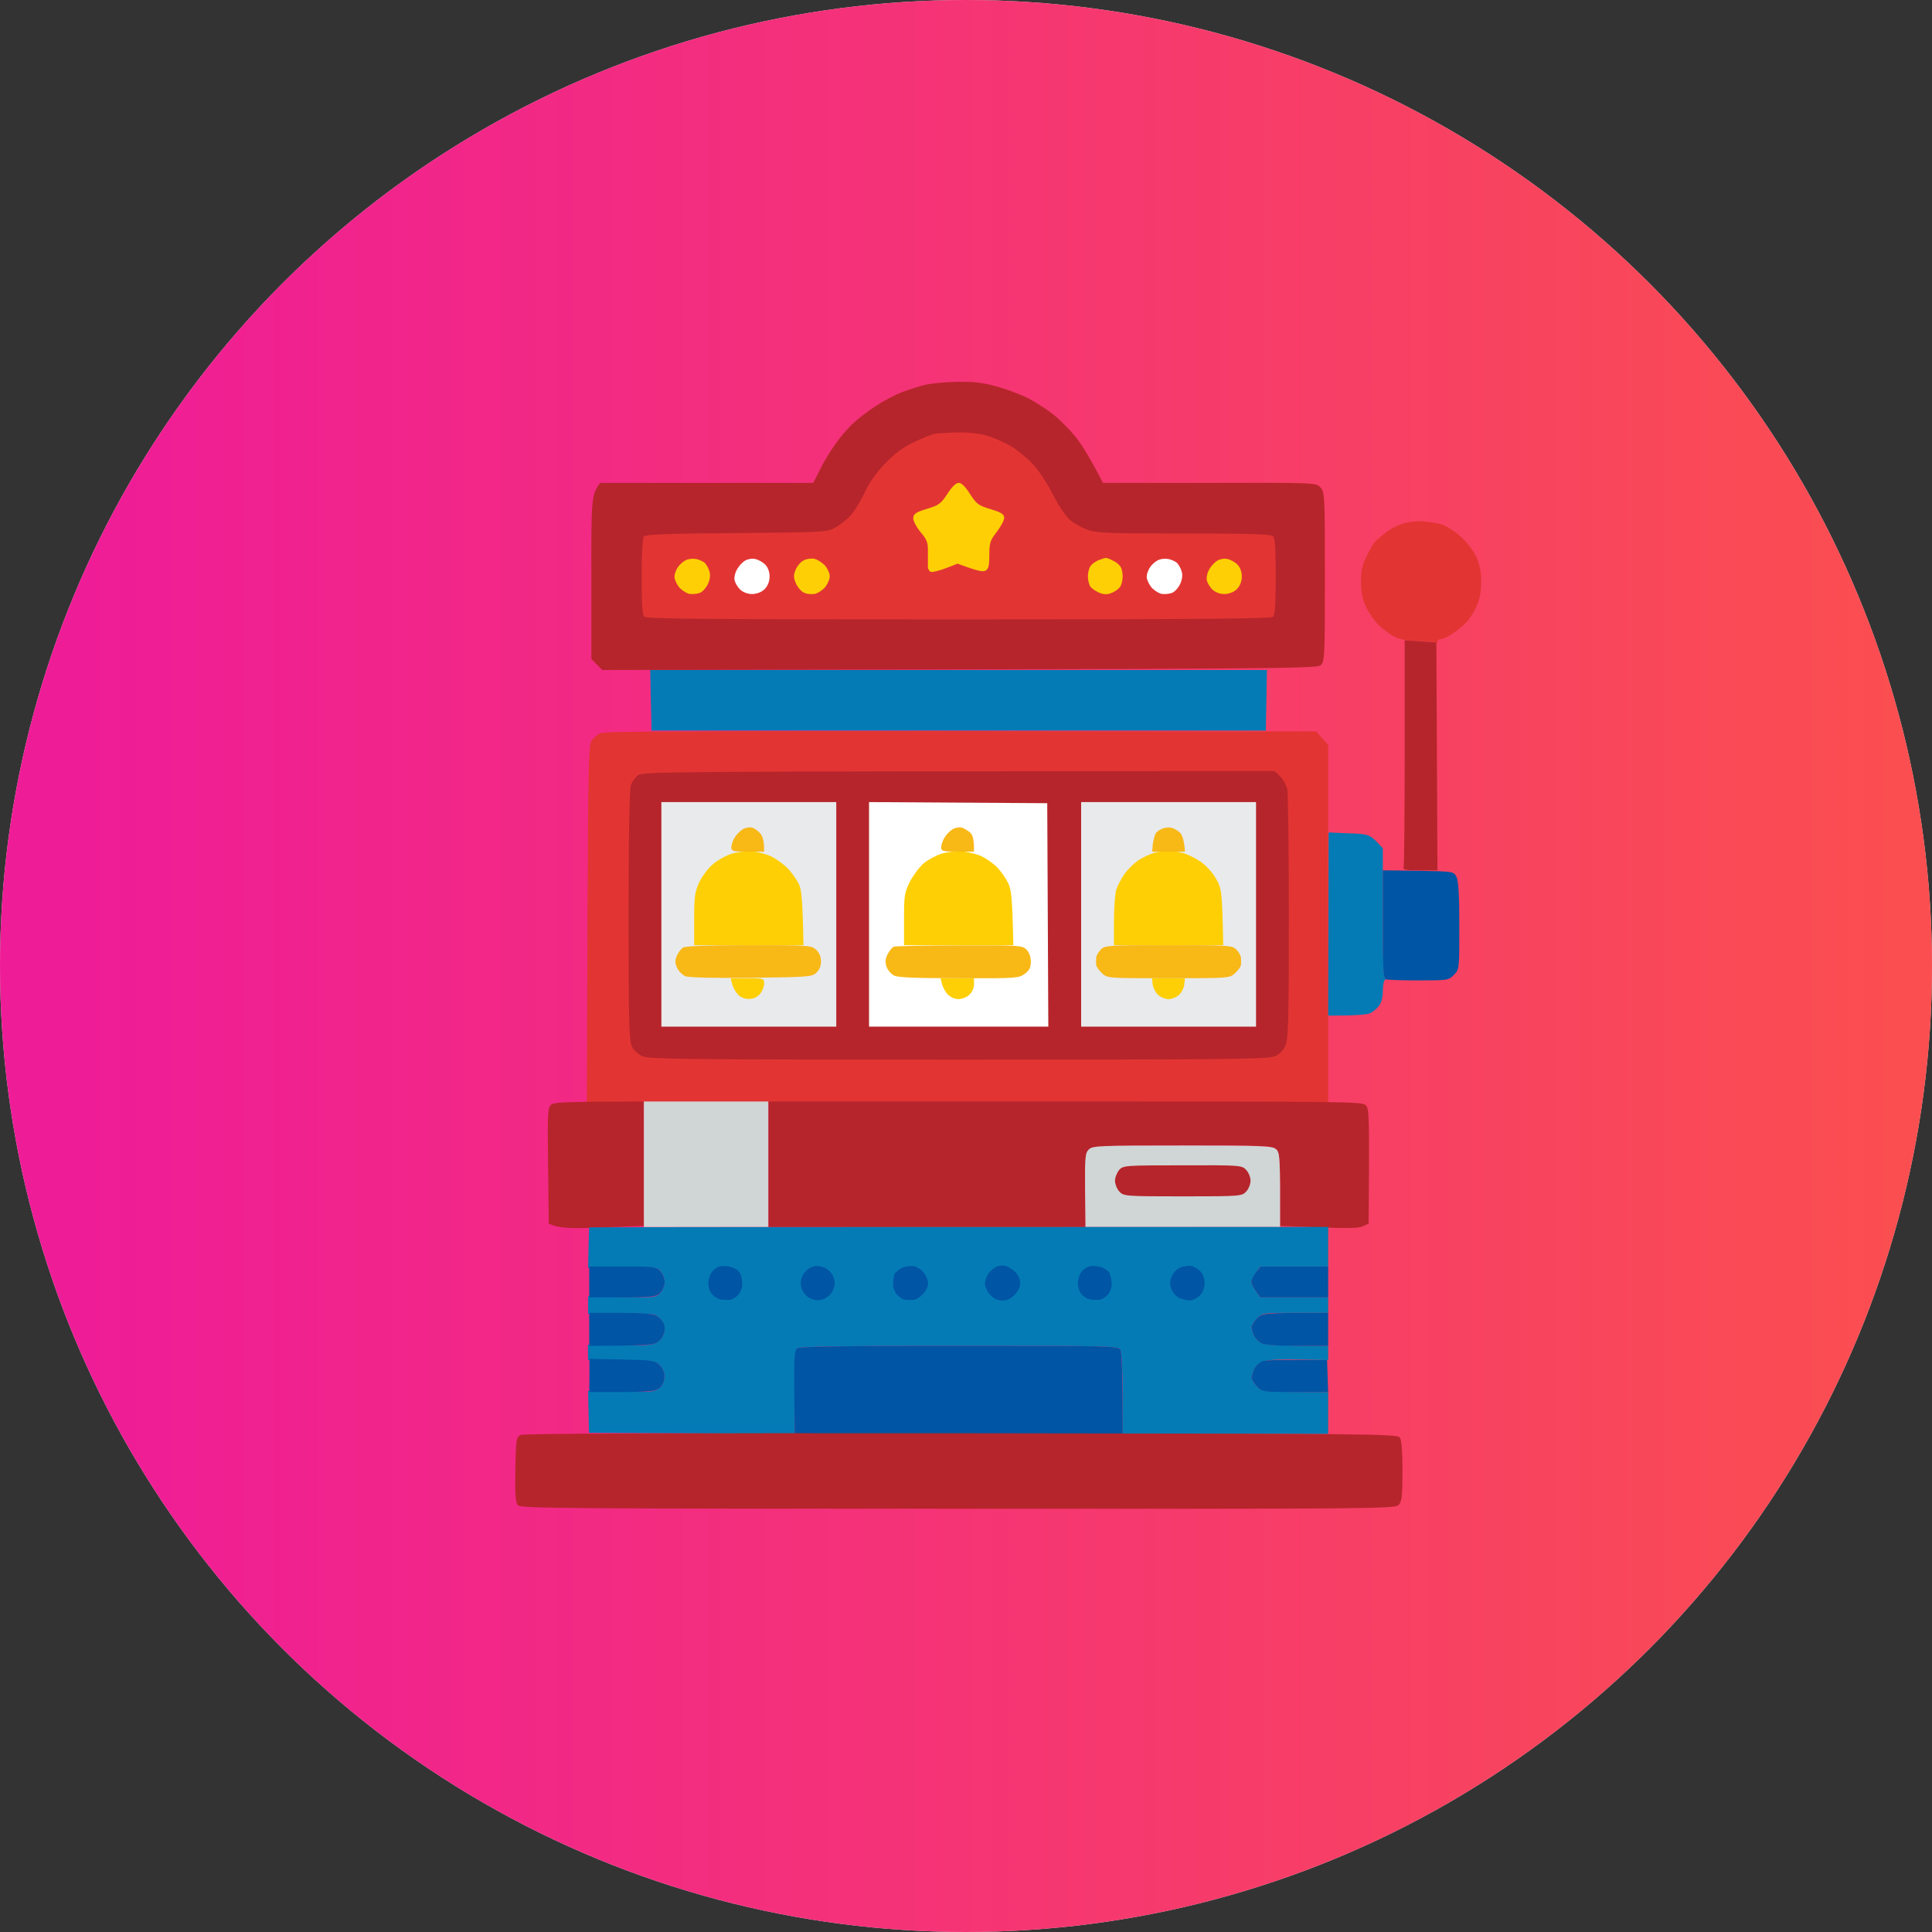
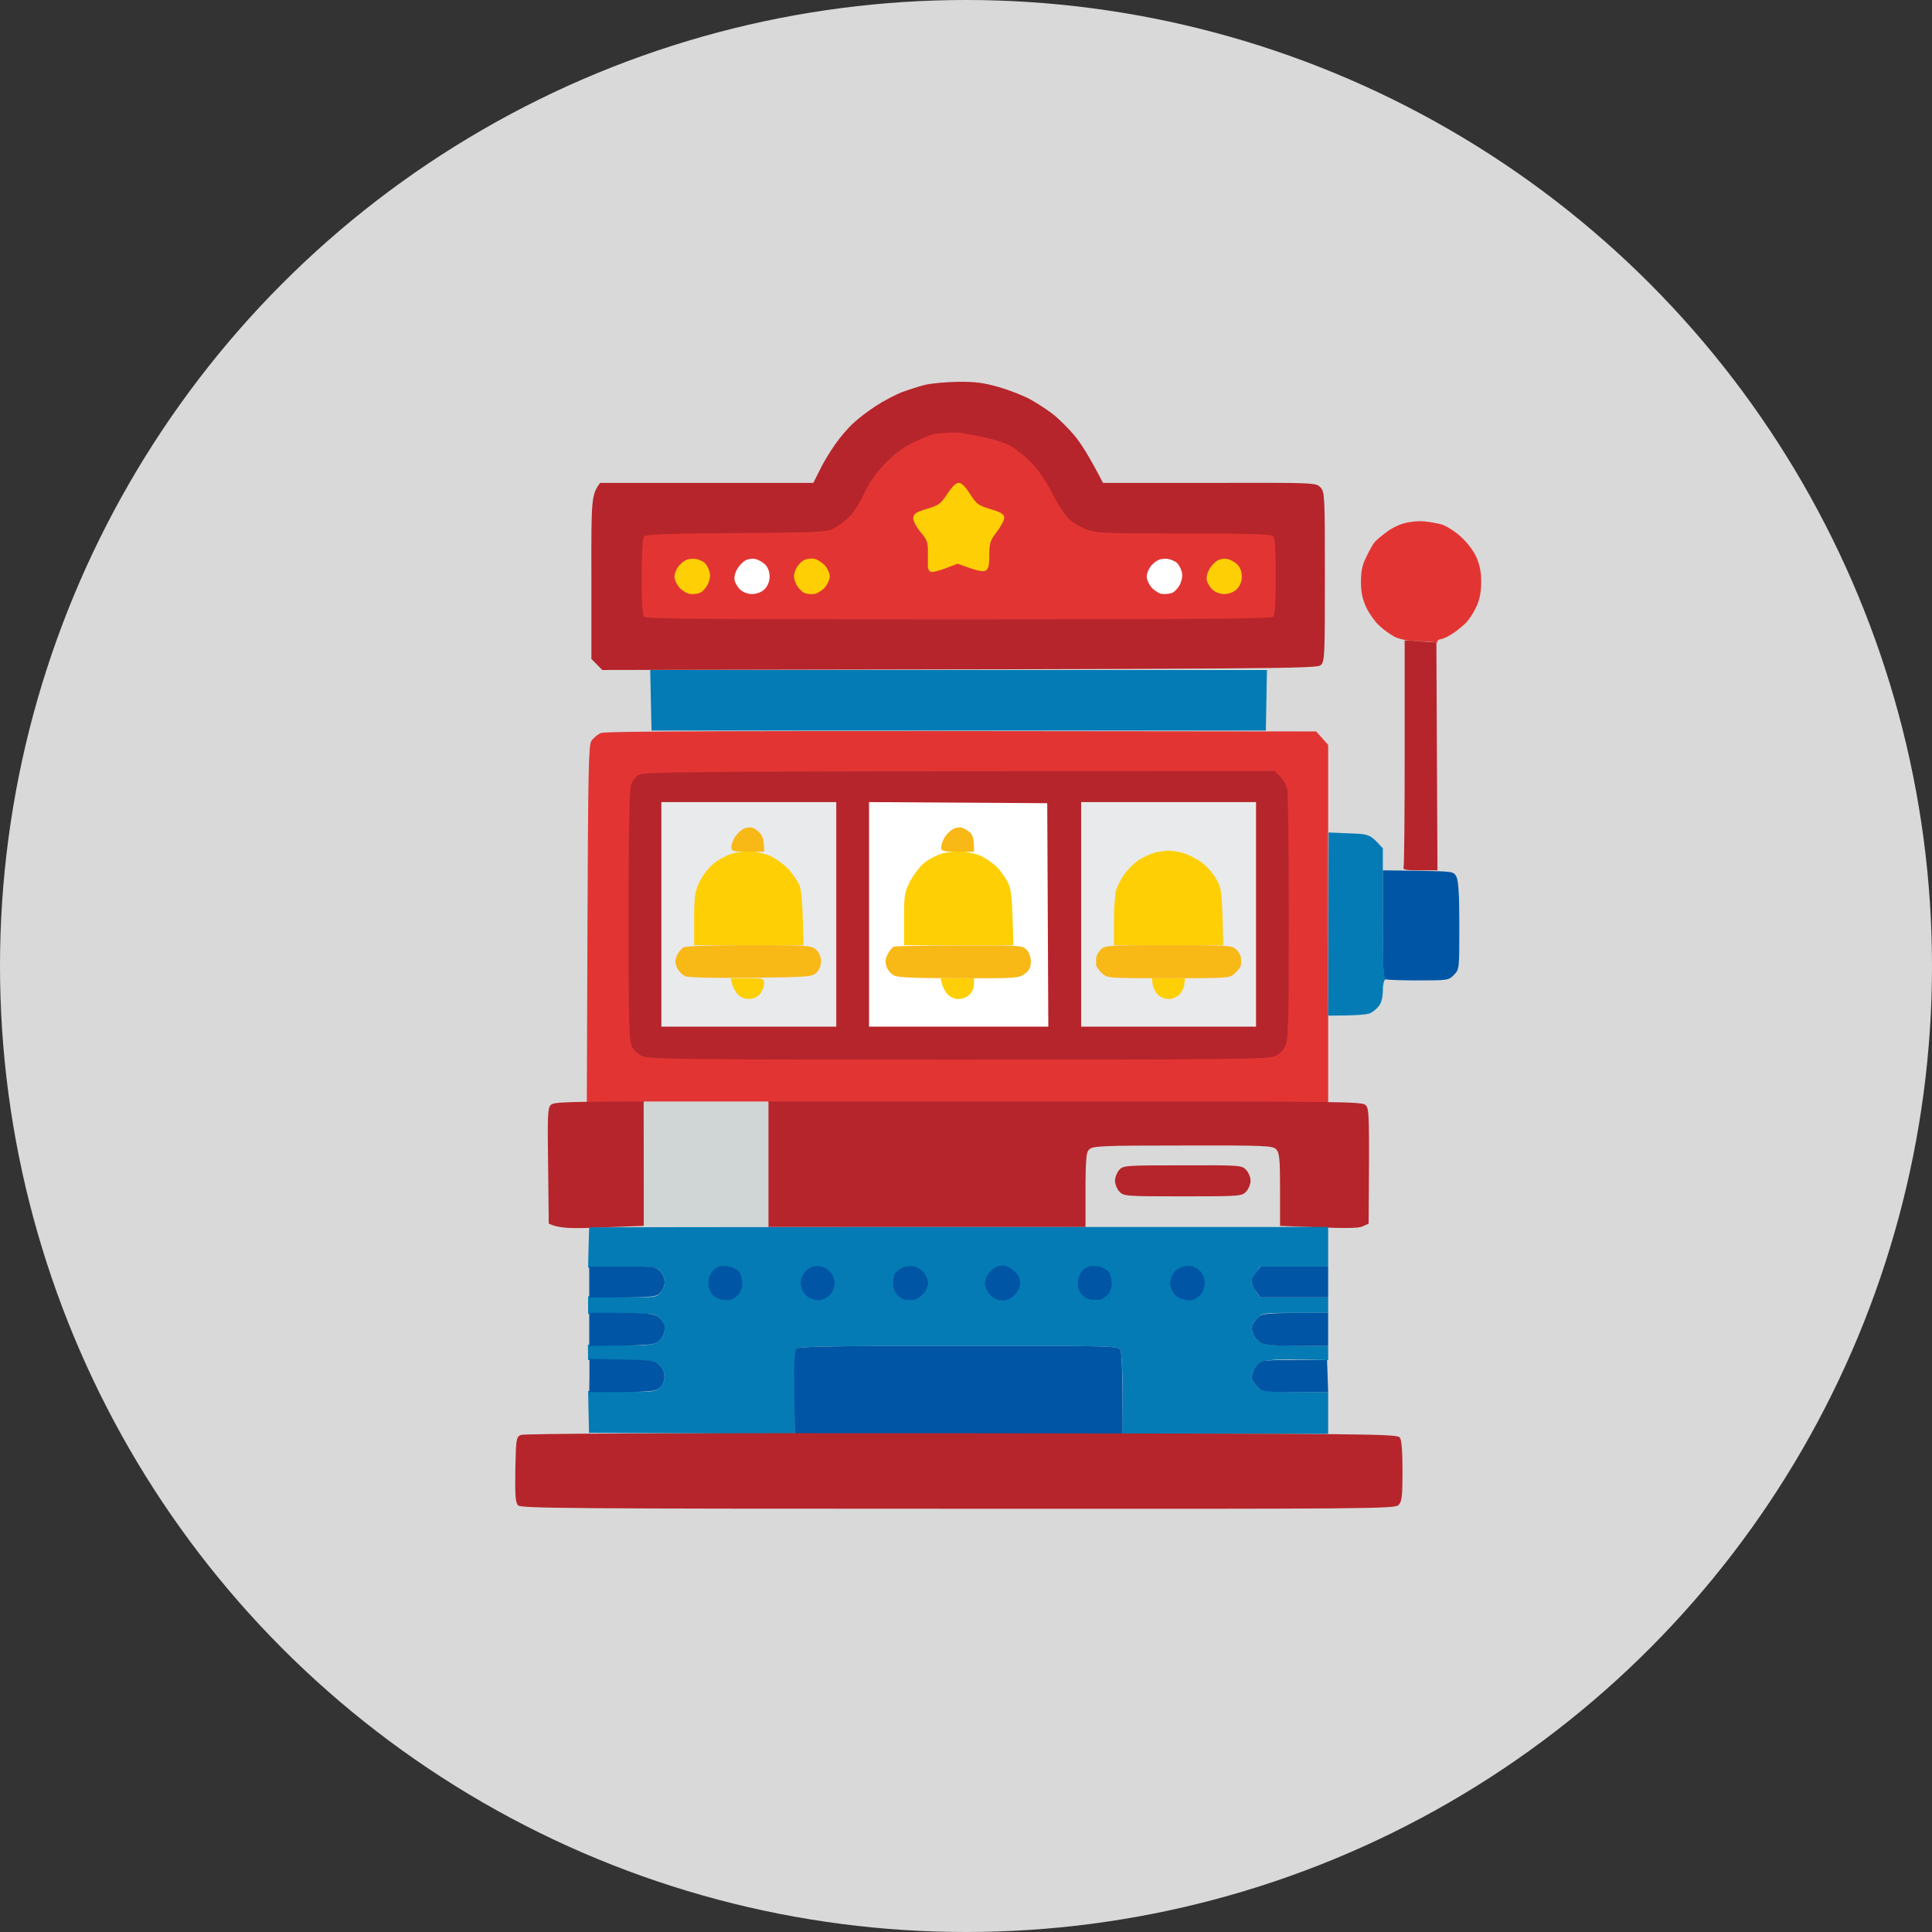
<svg xmlns="http://www.w3.org/2000/svg" width="120" height="120" viewBox="0 0 120 120" fill="none">
  <rect x="0" y="0" width="120" height="120" fill="#333333" stroke="none" />
  <circle cx="60" cy="60" r="60" fill="#D9D9D9" />
-   <circle cx="60" cy="60" r="60" fill="url(#paint0_linear_3722_479)" />
  <path d="M56.016 24.359C56.423 24.209 57.061 24.004 57.441 23.908C57.822 23.812 58.731 23.73 59.478 23.716C60.565 23.703 61.081 23.771 62.058 24.045C62.737 24.25 63.62 24.592 64.027 24.824C64.435 25.056 65.046 25.453 65.385 25.713C65.725 25.973 66.322 26.561 66.716 27.026C67.11 27.49 67.666 28.352 68.508 29.993H75.135C81.721 29.979 81.748 29.979 82.019 30.28C82.278 30.553 82.291 30.758 82.291 35.818C82.291 40.672 82.278 41.082 82.047 41.301C81.816 41.533 80.716 41.547 37.412 41.615L36.733 40.931V35.845C36.72 30.922 36.733 30.731 37.276 29.993H50.516L50.91 29.213C51.114 28.776 51.548 28.051 51.874 27.6C52.186 27.148 52.702 26.547 53.015 26.273C53.313 25.986 53.952 25.508 54.413 25.207C54.889 24.892 55.608 24.523 56.016 24.359Z" fill="#B6252B" />
-   <path d="M56.762 27.463C57.278 27.217 57.862 26.985 58.052 26.944C58.242 26.916 58.894 26.875 59.505 26.862C60.252 26.848 60.904 26.93 61.406 27.094C61.841 27.231 62.493 27.532 62.873 27.764C63.24 27.997 63.837 28.489 64.177 28.858C64.516 29.214 65.073 30.061 65.412 30.745C65.793 31.483 66.227 32.112 66.499 32.331C66.743 32.536 67.232 32.796 67.585 32.919C68.142 33.111 68.984 33.138 73.56 33.138C77.688 33.138 78.937 33.179 79.073 33.302C79.195 33.439 79.236 34.109 79.236 35.804C79.236 37.445 79.195 38.183 79.073 38.306C78.951 38.429 74.863 38.471 59.546 38.471C44.107 38.471 40.155 38.443 40.019 38.306C39.897 38.17 39.856 37.5 39.856 35.804C39.856 34.314 39.911 33.425 40.006 33.316C40.114 33.193 41.595 33.138 45.75 33.111C50.883 33.069 51.371 33.056 51.806 32.81C52.064 32.673 52.485 32.372 52.729 32.126C52.987 31.894 53.395 31.237 53.666 30.677C53.979 29.979 54.413 29.378 54.97 28.79C55.554 28.188 56.097 27.778 56.762 27.463Z" fill="#E23533" />
+   <path d="M56.762 27.463C57.278 27.217 57.862 26.985 58.052 26.944C58.242 26.916 58.894 26.875 59.505 26.862C61.841 27.231 62.493 27.532 62.873 27.764C63.24 27.997 63.837 28.489 64.177 28.858C64.516 29.214 65.073 30.061 65.412 30.745C65.793 31.483 66.227 32.112 66.499 32.331C66.743 32.536 67.232 32.796 67.585 32.919C68.142 33.111 68.984 33.138 73.56 33.138C77.688 33.138 78.937 33.179 79.073 33.302C79.195 33.439 79.236 34.109 79.236 35.804C79.236 37.445 79.195 38.183 79.073 38.306C78.951 38.429 74.863 38.471 59.546 38.471C44.107 38.471 40.155 38.443 40.019 38.306C39.897 38.17 39.856 37.5 39.856 35.804C39.856 34.314 39.911 33.425 40.006 33.316C40.114 33.193 41.595 33.138 45.75 33.111C50.883 33.069 51.371 33.056 51.806 32.81C52.064 32.673 52.485 32.372 52.729 32.126C52.987 31.894 53.395 31.237 53.666 30.677C53.979 29.979 54.413 29.378 54.97 28.79C55.554 28.188 56.097 27.778 56.762 27.463Z" fill="#E23533" />
  <path d="M75.109 35.367C75.217 35.162 75.448 34.916 75.611 34.82C75.774 34.724 76.059 34.669 76.249 34.724C76.439 34.765 76.711 34.916 76.86 35.066C77.023 35.23 77.132 35.517 77.132 35.804C77.132 36.105 77.023 36.379 76.833 36.584C76.643 36.775 76.358 36.885 76.059 36.898C75.774 36.898 75.489 36.789 75.312 36.625C75.149 36.474 75 36.215 74.959 36.05C74.918 35.873 74.986 35.572 75.109 35.367Z" fill="#FECF05" />
  <path d="M71.442 35.216C71.564 35.038 71.795 34.847 71.958 34.778C72.107 34.71 72.392 34.682 72.583 34.724C72.773 34.764 73.004 34.874 73.099 34.956C73.194 35.052 73.329 35.27 73.384 35.462C73.465 35.681 73.438 35.954 73.316 36.241C73.207 36.487 72.976 36.761 72.786 36.829C72.596 36.898 72.284 36.925 72.08 36.87C71.89 36.802 71.605 36.611 71.469 36.419C71.333 36.228 71.211 35.954 71.225 35.804C71.225 35.653 71.32 35.394 71.442 35.216Z" fill="white" />
-   <path d="M67.734 35.161C67.829 35.024 68.06 34.86 68.237 34.791L68.237 34.791C68.427 34.723 68.617 34.655 68.671 34.655C68.739 34.641 68.943 34.723 69.146 34.832C69.364 34.928 69.567 35.12 69.622 35.243C69.69 35.366 69.73 35.612 69.73 35.803C69.73 35.995 69.676 36.255 69.608 36.391C69.554 36.514 69.323 36.706 69.106 36.801C68.807 36.938 68.617 36.938 68.305 36.829C68.087 36.733 67.829 36.569 67.734 36.446C67.639 36.309 67.571 36.036 67.571 35.803C67.571 35.571 67.639 35.284 67.734 35.161Z" fill="#FECF05" />
  <path d="M49.416 35.393C49.511 35.161 49.728 34.901 49.919 34.805C50.095 34.709 50.394 34.668 50.584 34.709C50.774 34.75 51.059 34.942 51.236 35.12C51.399 35.311 51.534 35.598 51.534 35.776C51.548 35.94 51.426 36.227 51.29 36.419C51.154 36.61 50.869 36.801 50.679 36.87C50.475 36.925 50.163 36.911 49.973 36.829C49.783 36.76 49.552 36.487 49.443 36.255C49.28 35.885 49.28 35.721 49.416 35.393Z" fill="#FECF05" />
  <path d="M45.777 35.367C45.886 35.162 46.117 34.916 46.28 34.82C46.443 34.724 46.728 34.669 46.918 34.724C47.108 34.765 47.38 34.916 47.529 35.066C47.692 35.23 47.801 35.517 47.801 35.804C47.801 36.105 47.692 36.379 47.502 36.584C47.312 36.775 47.027 36.885 46.728 36.898C46.443 36.898 46.158 36.789 45.981 36.625C45.818 36.474 45.669 36.215 45.628 36.05C45.587 35.873 45.655 35.572 45.777 35.367Z" fill="white" />
  <path d="M42.112 35.216C42.234 35.038 42.465 34.847 42.628 34.778C42.777 34.71 43.062 34.682 43.252 34.724C43.443 34.765 43.673 34.874 43.769 34.956C43.864 35.052 43.999 35.27 44.054 35.462C44.135 35.681 44.108 35.954 43.986 36.241C43.877 36.487 43.646 36.761 43.456 36.829C43.266 36.898 42.954 36.925 42.75 36.87C42.56 36.802 42.275 36.611 42.139 36.419C42.003 36.228 41.881 35.954 41.895 35.804C41.895 35.653 41.99 35.394 42.112 35.216Z" fill="#FECF05" />
  <path d="M57.578 31.606C58.298 31.387 58.447 31.291 58.841 30.676C59.126 30.239 59.371 29.992 59.547 29.992C59.724 29.992 59.968 30.239 60.254 30.69C60.661 31.319 60.783 31.401 61.516 31.62C62.114 31.797 62.345 31.921 62.372 32.126C62.399 32.262 62.195 32.659 61.937 33.001C61.503 33.561 61.448 33.698 61.448 34.477C61.448 35.147 61.394 35.352 61.204 35.448C61.055 35.53 60.729 35.476 59.48 35.011L58.733 35.298C58.325 35.448 57.904 35.558 57.809 35.517C57.728 35.489 57.646 35.352 57.633 35.23V34.3C57.646 33.712 57.592 33.534 57.171 33.042C56.886 32.686 56.709 32.331 56.723 32.153C56.75 31.907 56.927 31.797 57.578 31.606Z" fill="#FECF05" />
  <path d="M86.093 33.069C86.378 32.837 86.894 32.577 87.247 32.495C87.587 32.399 88.13 32.344 88.469 32.385C88.809 32.413 89.297 32.508 89.555 32.577C89.814 32.659 90.329 32.973 90.696 33.301C91.09 33.643 91.497 34.176 91.687 34.573C91.905 35.065 92 35.503 92 36.145C92 36.747 91.905 37.239 91.715 37.65C91.565 37.991 91.28 38.443 91.076 38.661C90.873 38.867 90.479 39.195 90.194 39.373C89.922 39.55 89.596 39.701 89.488 39.701C89.379 39.701 89.284 39.769 89.284 39.837C89.284 39.919 89.243 39.947 89.189 39.919C89.121 39.878 88.618 39.837 88.062 39.824C87.383 39.796 86.88 39.701 86.568 39.523C86.31 39.386 85.889 39.072 85.631 38.825C85.387 38.593 85.034 38.101 84.857 37.718C84.626 37.212 84.531 36.802 84.531 36.145C84.531 35.475 84.613 35.079 84.871 34.573C85.047 34.204 85.278 33.794 85.373 33.684C85.468 33.561 85.794 33.288 86.093 33.069Z" fill="#E23533" />
  <path d="M87.179 53.853C87.22 53.743 87.247 50.53 87.247 46.715V39.769L89.216 39.906L89.284 54.058H88.198C87.288 54.058 87.125 54.017 87.179 53.853Z" fill="#B6252B" />
  <path d="M40.467 45.375L40.426 43.502L40.386 41.615H78.692L78.624 45.375H40.467Z" fill="#047BB5" />
  <path d="M36.733 46.017C36.842 45.853 37.1 45.635 37.29 45.539C37.562 45.416 42.301 45.375 81.748 45.43L82.495 46.264V68.483H36.448L36.489 57.408C36.53 47.836 36.557 46.291 36.733 46.017Z" fill="#E23533" />
  <path d="M39.191 48.752C39.259 48.547 39.463 48.274 39.626 48.151C39.911 47.932 41.174 47.904 79.168 47.891L79.508 48.219C79.698 48.397 79.888 48.752 79.956 49.012C80.01 49.272 80.051 52.841 80.051 56.956C80.051 63.315 80.024 64.518 79.847 64.928C79.711 65.247 79.485 65.475 79.168 65.612C78.747 65.79 76.262 65.817 59.546 65.817C42.831 65.817 40.346 65.79 39.925 65.612C39.653 65.502 39.354 65.229 39.246 64.996C39.069 64.641 39.042 63.451 39.042 56.861C39.042 51.788 39.096 49.012 39.191 48.752Z" fill="#B6252B" />
  <path d="M67.151 63.767V56.793V49.819H78.015V63.767H67.151Z" fill="#E9EAEC" />
  <path d="M71.916 61.783C71.767 61.633 71.618 61.346 71.591 61.141L71.55 60.758H73.6L73.559 61.141C73.546 61.346 73.397 61.633 73.247 61.783C73.084 61.934 72.785 62.057 72.582 62.057C72.378 62.057 72.079 61.934 71.916 61.783Z" fill="#FECF05" />
  <path d="M68.087 59.5C68.087 59.363 68.223 59.13 68.373 58.98C68.63 58.72 68.821 58.707 72.582 58.707C76.343 58.707 76.534 58.72 76.791 58.98C76.941 59.13 77.077 59.363 77.077 59.486C77.09 59.623 77.09 59.828 77.077 59.937C77.063 60.047 76.9 60.279 76.71 60.443C76.384 60.758 76.33 60.758 72.582 60.758C68.834 60.758 68.78 60.758 68.454 60.457C68.264 60.279 68.101 60.047 68.087 59.937C68.074 59.828 68.074 59.623 68.087 59.5Z" fill="#F8B816" />
  <path d="M70.708 53.429C70.993 53.251 71.428 53.046 71.672 52.978H71.659C71.903 52.91 72.297 52.841 72.514 52.841C72.732 52.828 73.166 52.896 73.465 52.978C73.764 53.06 74.266 53.306 74.578 53.525C74.904 53.744 75.325 54.209 75.529 54.578C75.882 55.179 75.909 55.343 75.977 58.707H69.188V57.244C69.188 56.424 69.255 55.548 69.323 55.289C69.405 55.029 69.636 54.578 69.839 54.291C70.043 54.003 70.437 53.62 70.708 53.429Z" fill="#FECF05" />
-   <path d="M71.794 51.747C71.862 51.651 72.052 51.514 72.215 51.46C72.378 51.391 72.636 51.378 72.786 51.419C72.935 51.46 73.166 51.596 73.288 51.719C73.424 51.843 73.546 52.157 73.6 52.895H71.564L71.604 52.417C71.645 52.157 71.726 51.856 71.794 51.747Z" fill="#F8B816" />
  <path d="M53.978 63.767V56.793V49.819L65.046 49.888L65.113 63.767H53.978Z" fill="white" />
  <path d="M58.881 61.783C58.731 61.633 58.568 61.346 58.514 61.141L58.419 60.758H60.496V61.127C60.51 61.346 60.374 61.633 60.211 61.783C60.062 61.934 59.75 62.057 59.532 62.057C59.315 62.057 59.03 61.934 58.881 61.783Z" fill="#FECF05" />
  <path d="M55.133 59.268C55.242 59.049 55.418 58.844 55.513 58.803C55.595 58.762 57.428 58.721 59.573 58.721C63.308 58.707 63.498 58.721 63.756 58.981C63.919 59.145 64.027 59.432 64.027 59.733C64.027 60.102 63.932 60.28 63.647 60.485C63.294 60.758 63.09 60.772 59.573 60.758C56.898 60.758 55.785 60.717 55.54 60.594C55.35 60.498 55.133 60.252 55.065 60.047C54.97 59.76 54.984 59.569 55.133 59.268Z" fill="#F8B816" />
  <path d="M57.373 53.621C57.632 53.402 58.12 53.142 58.46 53.033C58.799 52.923 59.37 52.855 59.75 52.882C60.117 52.91 60.673 53.047 60.972 53.183C61.271 53.334 61.692 53.634 61.922 53.853C62.14 54.086 62.452 54.51 62.601 54.81C62.819 55.248 62.873 55.672 62.941 58.707H56.151V57.094C56.151 55.617 56.178 55.439 56.518 54.756C56.735 54.345 57.115 53.84 57.373 53.621Z" fill="#FECF05" />
  <path d="M58.676 52.007C58.785 51.829 59.016 51.596 59.179 51.501C59.342 51.405 59.6 51.364 59.749 51.405C59.898 51.46 60.129 51.596 60.265 51.72C60.414 51.856 60.509 52.13 60.496 52.895H59.477C58.554 52.895 58.459 52.868 58.459 52.622C58.459 52.472 58.554 52.198 58.676 52.007Z" fill="#F8B816" />
  <path d="M41.079 63.767V56.793V49.819H51.942V63.767H41.079Z" fill="#E9EAEC" />
  <path d="M45.846 61.783C45.696 61.633 45.533 61.346 45.479 61.141L45.384 60.758H46.429C47.407 60.758 47.461 60.772 47.461 61.059C47.475 61.236 47.366 61.523 47.23 61.701C47.068 61.92 46.837 62.029 46.552 62.043C46.28 62.057 46.008 61.961 45.846 61.783Z" fill="#FECF05" />
  <path d="M42.042 59.363C42.124 59.172 42.3 58.939 42.422 58.857C42.558 58.761 44.052 58.707 46.51 58.707C50.203 58.707 50.393 58.72 50.678 58.98C50.882 59.158 50.991 59.418 50.991 59.691C51.004 59.978 50.896 60.238 50.706 60.416C50.434 60.676 50.203 60.689 46.659 60.73C44.378 60.758 42.775 60.717 42.572 60.635C42.382 60.553 42.151 60.32 42.056 60.115C41.92 59.814 41.92 59.65 42.042 59.363Z" fill="#F8B816" />
  <path d="M44.283 53.675C44.568 53.429 45.084 53.142 45.424 53.033C45.763 52.923 46.334 52.855 46.714 52.882C47.08 52.91 47.637 53.06 47.936 53.211C48.234 53.361 48.683 53.689 48.927 53.935C49.172 54.195 49.47 54.619 49.606 54.879C49.783 55.234 49.85 55.781 49.905 58.707H43.115V57.108C43.115 55.713 43.156 55.398 43.428 54.81C43.604 54.428 43.984 53.922 44.283 53.675Z" fill="#FECF05" />
  <path d="M45.641 52.007C45.75 51.829 45.981 51.596 46.144 51.501C46.306 51.405 46.565 51.364 46.714 51.405C46.863 51.446 47.094 51.61 47.23 51.774C47.366 51.938 47.474 52.253 47.461 52.895H46.442C45.519 52.895 45.424 52.868 45.424 52.622C45.424 52.472 45.519 52.198 45.641 52.007Z" fill="#F8B816" />
  <path d="M82.495 63.083L82.509 57.395L82.522 51.706L83.812 51.761C85.062 51.802 85.102 51.816 85.89 52.691V56.724C85.89 59.856 85.931 60.758 86.053 60.772C86.189 60.772 86.189 60.785 86.053 60.84C85.958 60.868 85.89 61.155 85.89 61.538C85.89 61.948 85.795 62.303 85.645 62.481C85.523 62.645 85.279 62.85 85.102 62.932C84.939 63.014 84.288 63.083 82.495 63.083Z" fill="#047BB5" />
  <path d="M86.093 60.827C85.917 60.772 85.89 60.266 85.89 57.408V54.058L88.09 54.085C90.289 54.126 90.289 54.126 90.466 54.468C90.588 54.714 90.642 55.603 90.642 57.504C90.642 60.197 90.642 60.211 90.303 60.553C89.99 60.881 89.923 60.895 88.13 60.895C87.125 60.895 86.202 60.867 86.093 60.827Z" fill="#0055A4" />
  <path d="M34.044 72.422C34.003 69.263 34.017 68.826 34.207 68.634C34.397 68.457 34.886 68.429 39.978 68.416L39.992 76.141L37.412 76.237C35.443 76.319 34.75 76.305 34.085 76.004L34.044 72.422Z" fill="#B6252B" />
  <path d="M39.992 76.21V72.312V68.416H47.732V76.21H39.992Z" fill="#D0D5D5" />
  <path d="M47.732 76.21V72.313V68.416H66.173C83.635 68.416 84.613 68.416 84.83 68.648C85.048 68.867 85.061 69.236 85.007 76.004L84.64 76.168C84.355 76.305 83.69 76.319 79.507 76.141V73.885C79.507 71.943 79.467 71.602 79.263 71.383C79.046 71.164 78.638 71.137 73.465 71.15C68.386 71.15 67.87 71.178 67.653 71.396C67.436 71.602 67.409 71.902 67.422 76.21H47.732Z" fill="#B6252B" />
-   <path d="M67.395 73.926C67.382 71.888 67.395 71.629 67.626 71.396C67.857 71.164 68.224 71.15 73.451 71.15C78.544 71.15 79.06 71.177 79.277 71.396C79.494 71.601 79.521 71.902 79.508 76.209H67.422L67.395 73.926Z" fill="#D0D5D5" />
  <path d="M69.255 73.338C69.255 73.132 69.377 72.832 69.513 72.668C69.757 72.394 69.879 72.38 73.451 72.38C77.036 72.367 77.144 72.38 77.402 72.668C77.552 72.818 77.674 73.132 77.674 73.338C77.674 73.543 77.552 73.857 77.402 74.008C77.144 74.295 77.036 74.308 73.464 74.308C69.893 74.308 69.784 74.295 69.526 74.008C69.377 73.857 69.255 73.543 69.255 73.338Z" fill="#B6252B" />
  <path d="M36.556 77.508C36.57 76.838 36.597 76.264 36.597 76.25V76.236C36.597 76.223 46.931 76.209 82.494 76.209V78.67H78.285L78.013 79.04C77.85 79.258 77.728 79.518 77.728 79.627C77.728 79.737 77.85 79.997 78.285 80.585H82.494V81.542H80.457C78.448 81.542 78.407 81.555 78.081 81.884C77.891 82.075 77.742 82.321 77.742 82.43C77.742 82.54 77.81 82.772 77.877 82.936C77.959 83.114 78.163 83.333 78.353 83.415C78.57 83.538 79.344 83.593 82.494 83.593V84.481L80.77 84.441C79.806 84.413 78.814 84.454 78.556 84.536C78.271 84.618 78.013 84.81 77.918 85.015C77.823 85.206 77.742 85.466 77.742 85.575C77.742 85.685 77.891 85.931 78.081 86.122C78.407 86.451 78.461 86.464 82.494 86.464V89.062H69.73V86.601C69.73 85.234 69.676 84.017 69.594 83.866C69.458 83.593 69.323 83.593 59.573 83.593C51.846 83.593 49.647 83.634 49.524 83.757C49.402 83.88 49.361 84.673 49.361 89.062L36.584 88.994L36.529 86.396L38.566 86.437C40.372 86.478 40.644 86.451 40.929 86.232C41.146 86.068 41.255 85.835 41.268 85.548C41.282 85.247 41.173 85.001 40.97 84.796C40.684 84.495 40.562 84.481 36.529 84.481L36.516 83.524L38.43 83.565C39.761 83.593 40.44 83.552 40.712 83.429C40.915 83.333 41.146 83.087 41.214 82.868C41.309 82.608 41.295 82.403 41.187 82.157C41.092 81.966 40.861 81.747 40.671 81.665C40.481 81.596 39.503 81.542 36.529 81.61V80.516L38.634 80.557C40.644 80.598 40.752 80.585 41.01 80.311C41.16 80.147 41.282 79.832 41.282 79.627C41.282 79.422 41.16 79.108 41.01 78.944C40.752 78.67 40.644 78.657 36.529 78.739L36.556 77.508Z" fill="#047BB5" />
  <path d="M72.772 79.299C72.854 79.067 73.085 78.82 73.302 78.738C73.519 78.643 73.818 78.602 73.981 78.629C74.144 78.656 74.402 78.807 74.551 78.957C74.714 79.121 74.823 79.436 74.823 79.695C74.823 79.955 74.714 80.27 74.551 80.434C74.402 80.598 74.157 80.735 74.008 80.762C73.859 80.789 73.56 80.735 73.343 80.653C73.098 80.571 72.881 80.352 72.772 80.106C72.65 79.791 72.65 79.6 72.772 79.299Z" fill="#0055A4" />
  <path d="M67.192 78.971C67.328 78.807 67.558 78.67 67.708 78.643C67.844 78.616 68.156 78.643 68.373 78.698C68.604 78.766 68.835 78.93 68.916 79.081C68.984 79.231 69.052 79.546 69.052 79.764C69.052 79.997 68.93 80.297 68.78 80.448C68.631 80.598 68.4 80.735 68.264 80.735C68.142 80.749 67.911 80.735 67.762 80.721C67.613 80.708 67.368 80.585 67.219 80.434C67.056 80.27 66.947 79.983 66.947 79.71C66.947 79.45 67.056 79.122 67.192 78.971Z" fill="#0055A4" />
  <path d="M61.393 79.108C61.515 78.93 61.746 78.739 61.909 78.67C62.058 78.602 62.316 78.588 62.466 78.629C62.615 78.67 62.873 78.834 63.05 78.998C63.24 79.176 63.362 79.45 63.362 79.696C63.362 79.956 63.226 80.229 62.995 80.448C62.764 80.68 62.507 80.79 62.221 80.776C61.936 80.762 61.678 80.639 61.474 80.393C61.312 80.202 61.176 79.901 61.176 79.723C61.176 79.559 61.271 79.285 61.393 79.108Z" fill="#0055A4" />
  <path d="M55.567 79.121C55.635 78.998 55.852 78.82 56.056 78.738C56.273 78.642 56.599 78.615 56.789 78.656C56.979 78.697 57.264 78.888 57.4 79.08C57.536 79.271 57.658 79.558 57.644 79.723C57.644 79.9 57.508 80.188 57.332 80.365C57.169 80.557 56.911 80.721 56.762 80.734C56.612 80.748 56.382 80.748 56.246 80.734C56.123 80.734 55.893 80.598 55.743 80.447C55.594 80.297 55.472 79.996 55.472 79.764C55.472 79.545 55.512 79.244 55.567 79.121Z" fill="#0055A4" />
  <path d="M49.823 79.299C49.905 79.067 50.149 78.821 50.353 78.725C50.651 78.602 50.842 78.602 51.167 78.725C51.425 78.821 51.643 79.026 51.751 79.286C51.873 79.6 51.873 79.792 51.751 80.092C51.67 80.339 51.439 80.571 51.195 80.667C50.882 80.79 50.692 80.79 50.393 80.667C50.149 80.585 49.918 80.352 49.823 80.106C49.701 79.792 49.701 79.6 49.823 79.299Z" fill="#0055A4" />
  <path d="M44.242 78.971C44.378 78.807 44.609 78.67 44.758 78.643C44.894 78.616 45.207 78.643 45.424 78.698C45.655 78.766 45.886 78.93 45.967 79.081C46.048 79.231 46.103 79.546 46.103 79.764C46.103 79.997 45.981 80.297 45.831 80.448C45.682 80.598 45.451 80.735 45.329 80.735C45.193 80.749 44.962 80.735 44.813 80.721C44.663 80.708 44.419 80.585 44.27 80.434C44.107 80.27 43.998 79.983 43.998 79.71C43.998 79.45 44.107 79.122 44.242 78.971Z" fill="#0055A4" />
  <path d="M36.598 80.584V79.627V78.67H38.662C40.617 78.656 40.753 78.684 41.011 78.957C41.16 79.108 41.282 79.422 41.282 79.627C41.282 79.832 41.16 80.147 41.011 80.297C40.753 80.571 40.617 80.598 36.598 80.584Z" fill="#0055A4" />
  <path d="M77.728 79.613C77.715 79.49 77.851 79.23 78.014 79.025L78.299 78.67H82.495V80.584H78.285L78.014 80.201C77.851 79.996 77.728 79.736 77.728 79.613Z" fill="#0055A4" />
  <path d="M36.598 83.593V82.567V81.542H38.499C39.748 81.542 40.522 81.597 40.739 81.706C40.929 81.802 41.133 82.02 41.215 82.184C41.31 82.39 41.31 82.622 41.215 82.868C41.147 83.087 40.929 83.333 40.739 83.415C40.522 83.538 39.748 83.593 36.598 83.593Z" fill="#0055A4" />
  <path d="M77.741 82.431C77.755 82.308 77.904 82.061 78.081 81.884C78.393 81.555 78.461 81.542 82.494 81.542V83.593H80.593C79.344 83.593 78.57 83.538 78.352 83.429C78.162 83.333 77.959 83.114 77.877 82.95C77.809 82.772 77.741 82.54 77.741 82.431Z" fill="#0055A4" />
  <path d="M49.335 86.491C49.308 84.427 49.349 83.893 49.498 83.757C49.647 83.634 52.078 83.593 59.574 83.593C69.323 83.593 69.459 83.593 69.595 83.866C69.676 84.016 69.731 85.233 69.731 89.062H49.362L49.335 86.491Z" fill="#0055A4" />
  <path d="M36.598 86.465L36.611 85.425V84.4L38.635 84.441C40.536 84.482 40.685 84.496 40.97 84.796C41.174 85.001 41.282 85.248 41.269 85.548C41.255 85.835 41.147 86.068 40.929 86.232C40.644 86.437 40.318 86.478 36.598 86.465Z" fill="#0055A4" />
  <path d="M77.904 85.028C77.999 84.837 78.23 84.618 78.42 84.55C78.61 84.481 79.588 84.44 82.426 84.481L82.494 86.464H80.457C78.461 86.464 78.407 86.45 78.081 86.122C77.891 85.931 77.741 85.685 77.741 85.575C77.741 85.466 77.823 85.22 77.904 85.028Z" fill="#0055A4" />
  <path d="M32.008 91.291C32.048 89.404 32.062 89.267 32.334 89.13C32.524 89.035 41.364 89.007 59.696 89.021C85.645 89.048 86.786 89.062 86.949 89.294C87.057 89.459 87.112 90.115 87.112 91.387C87.112 92.945 87.071 93.273 86.867 93.479C86.65 93.711 85.36 93.725 59.519 93.711C35.593 93.711 32.361 93.684 32.184 93.506C32.021 93.342 31.981 92.932 32.008 91.291Z" fill="#B6252B" />
  <defs>
    <linearGradient id="paint0_linear_3722_479" x1="5.053" y1="60" x2="118.105" y2="60" gradientUnits="userSpaceOnUse">
      <stop stop-color="#EF1C97" />
      <stop offset="1" stop-color="#FB4E50" />
    </linearGradient>
  </defs>
</svg>